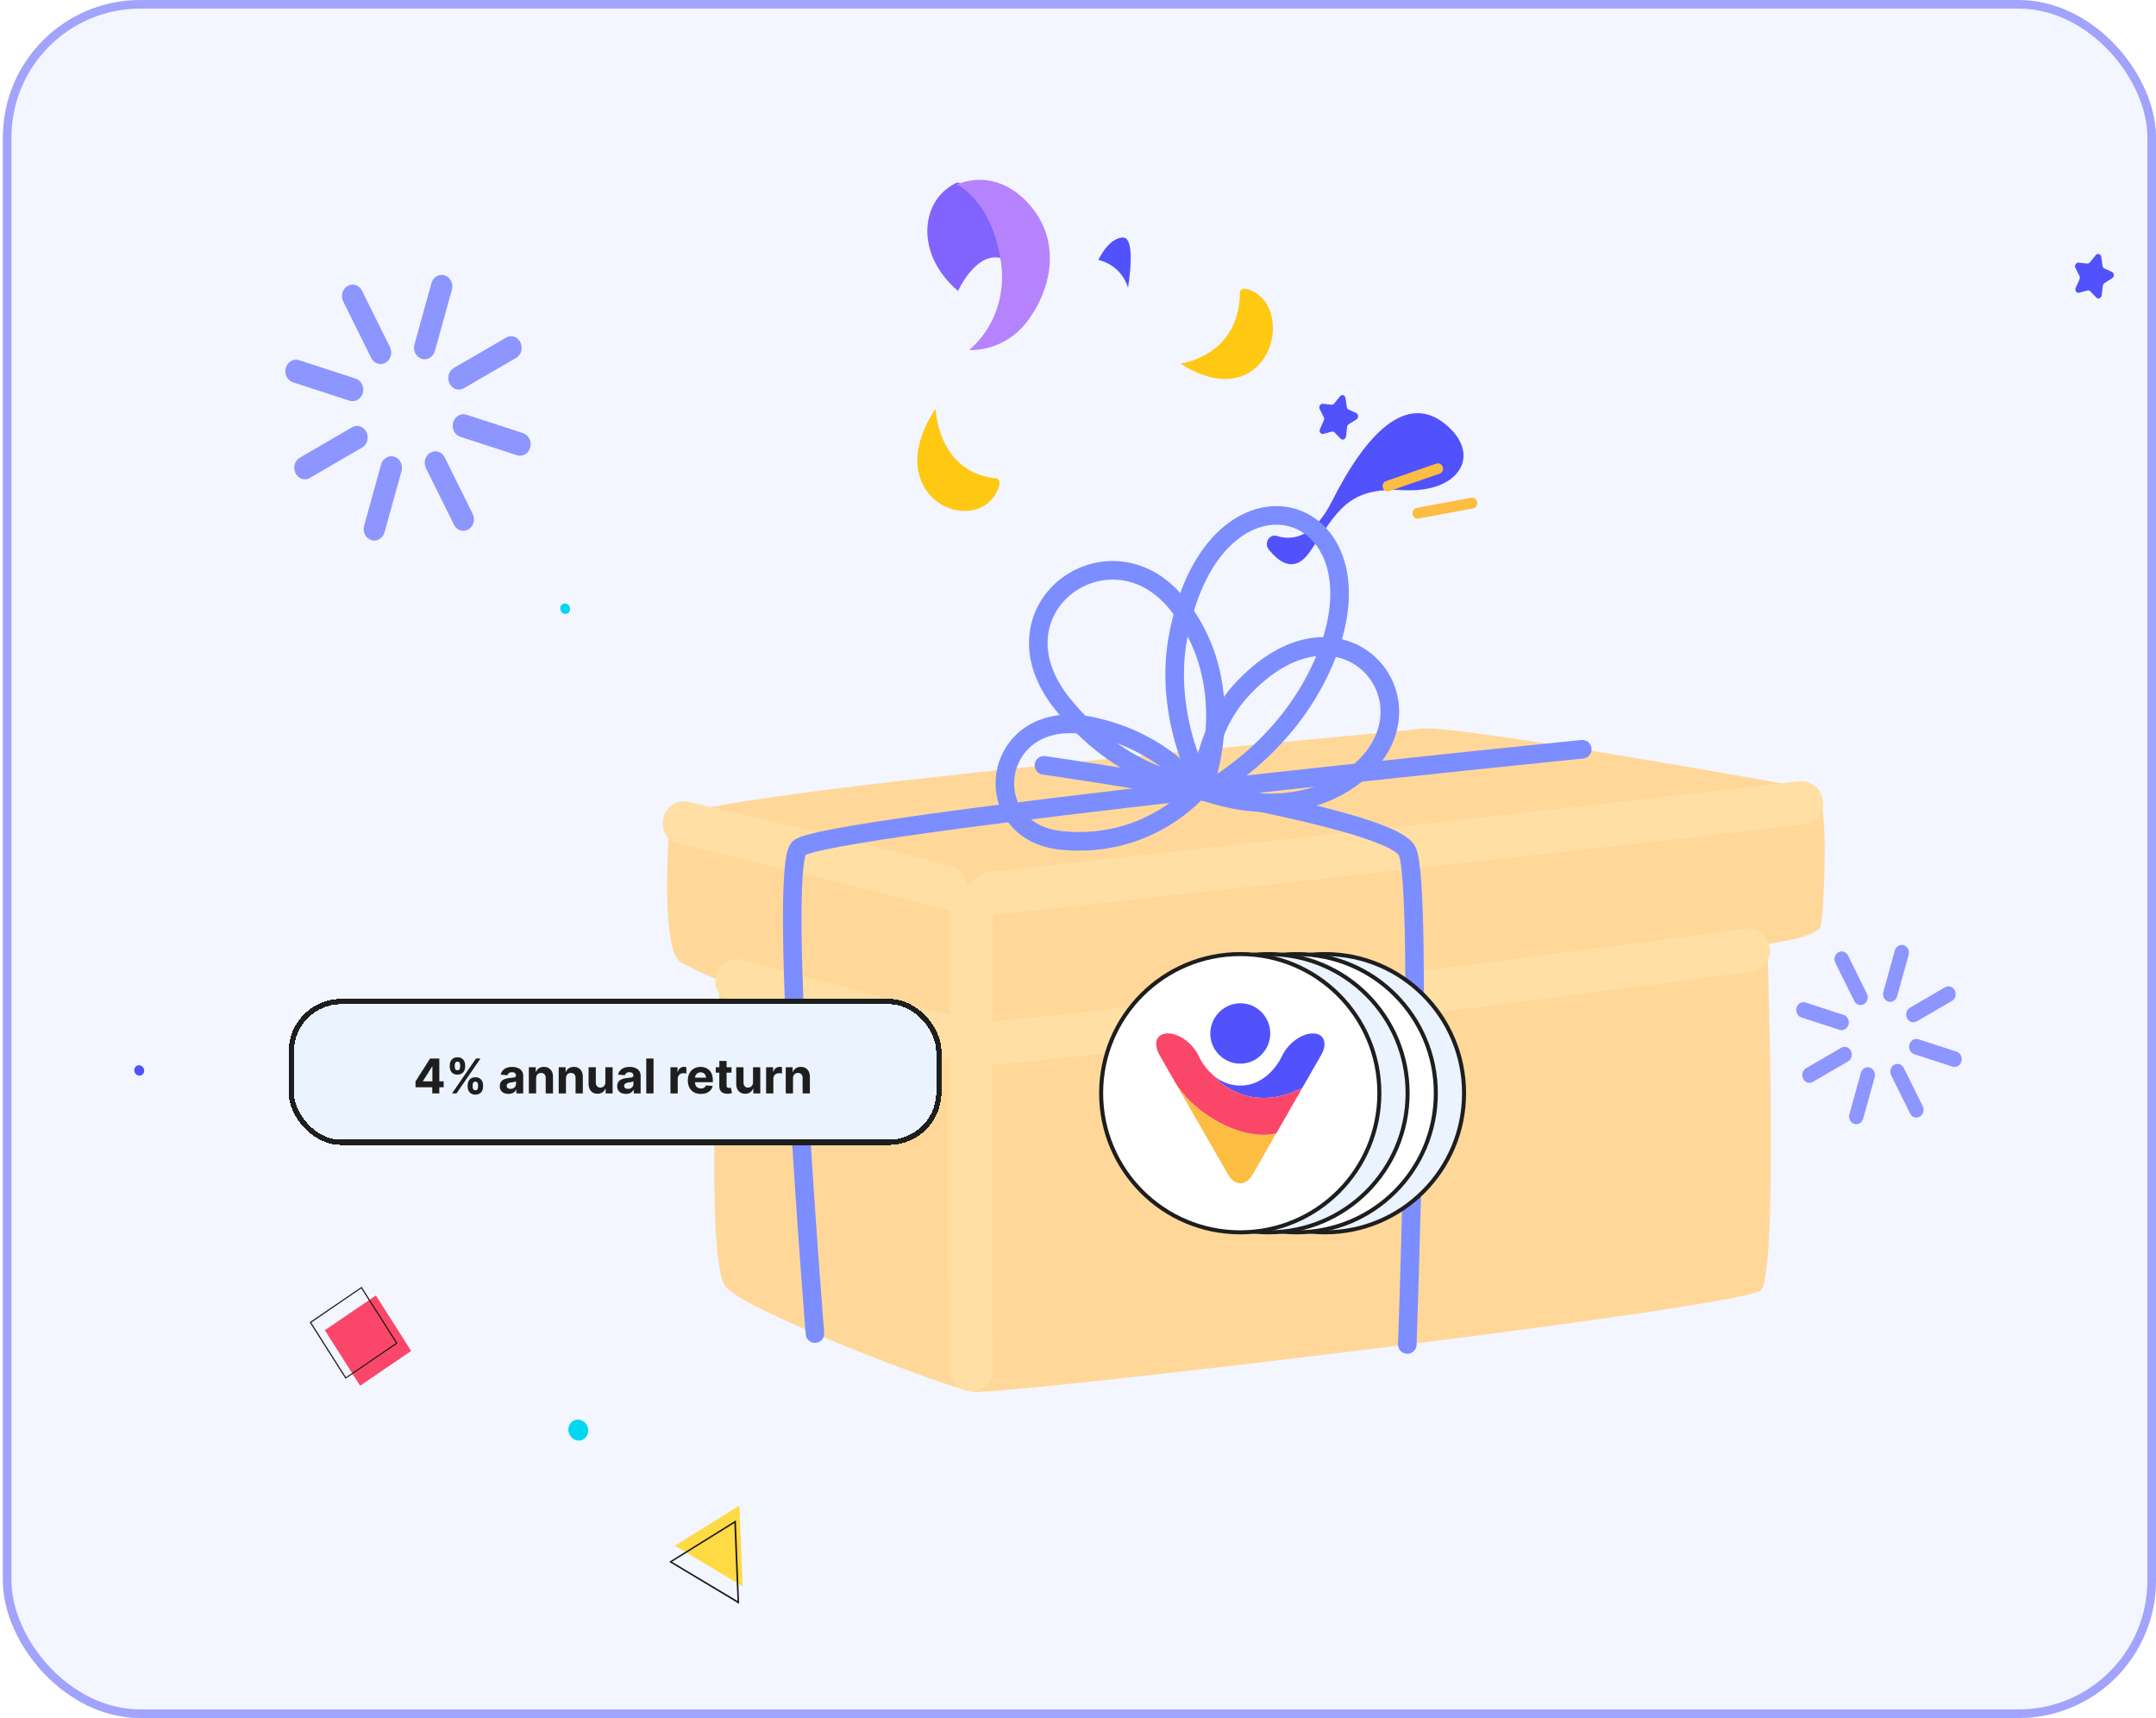
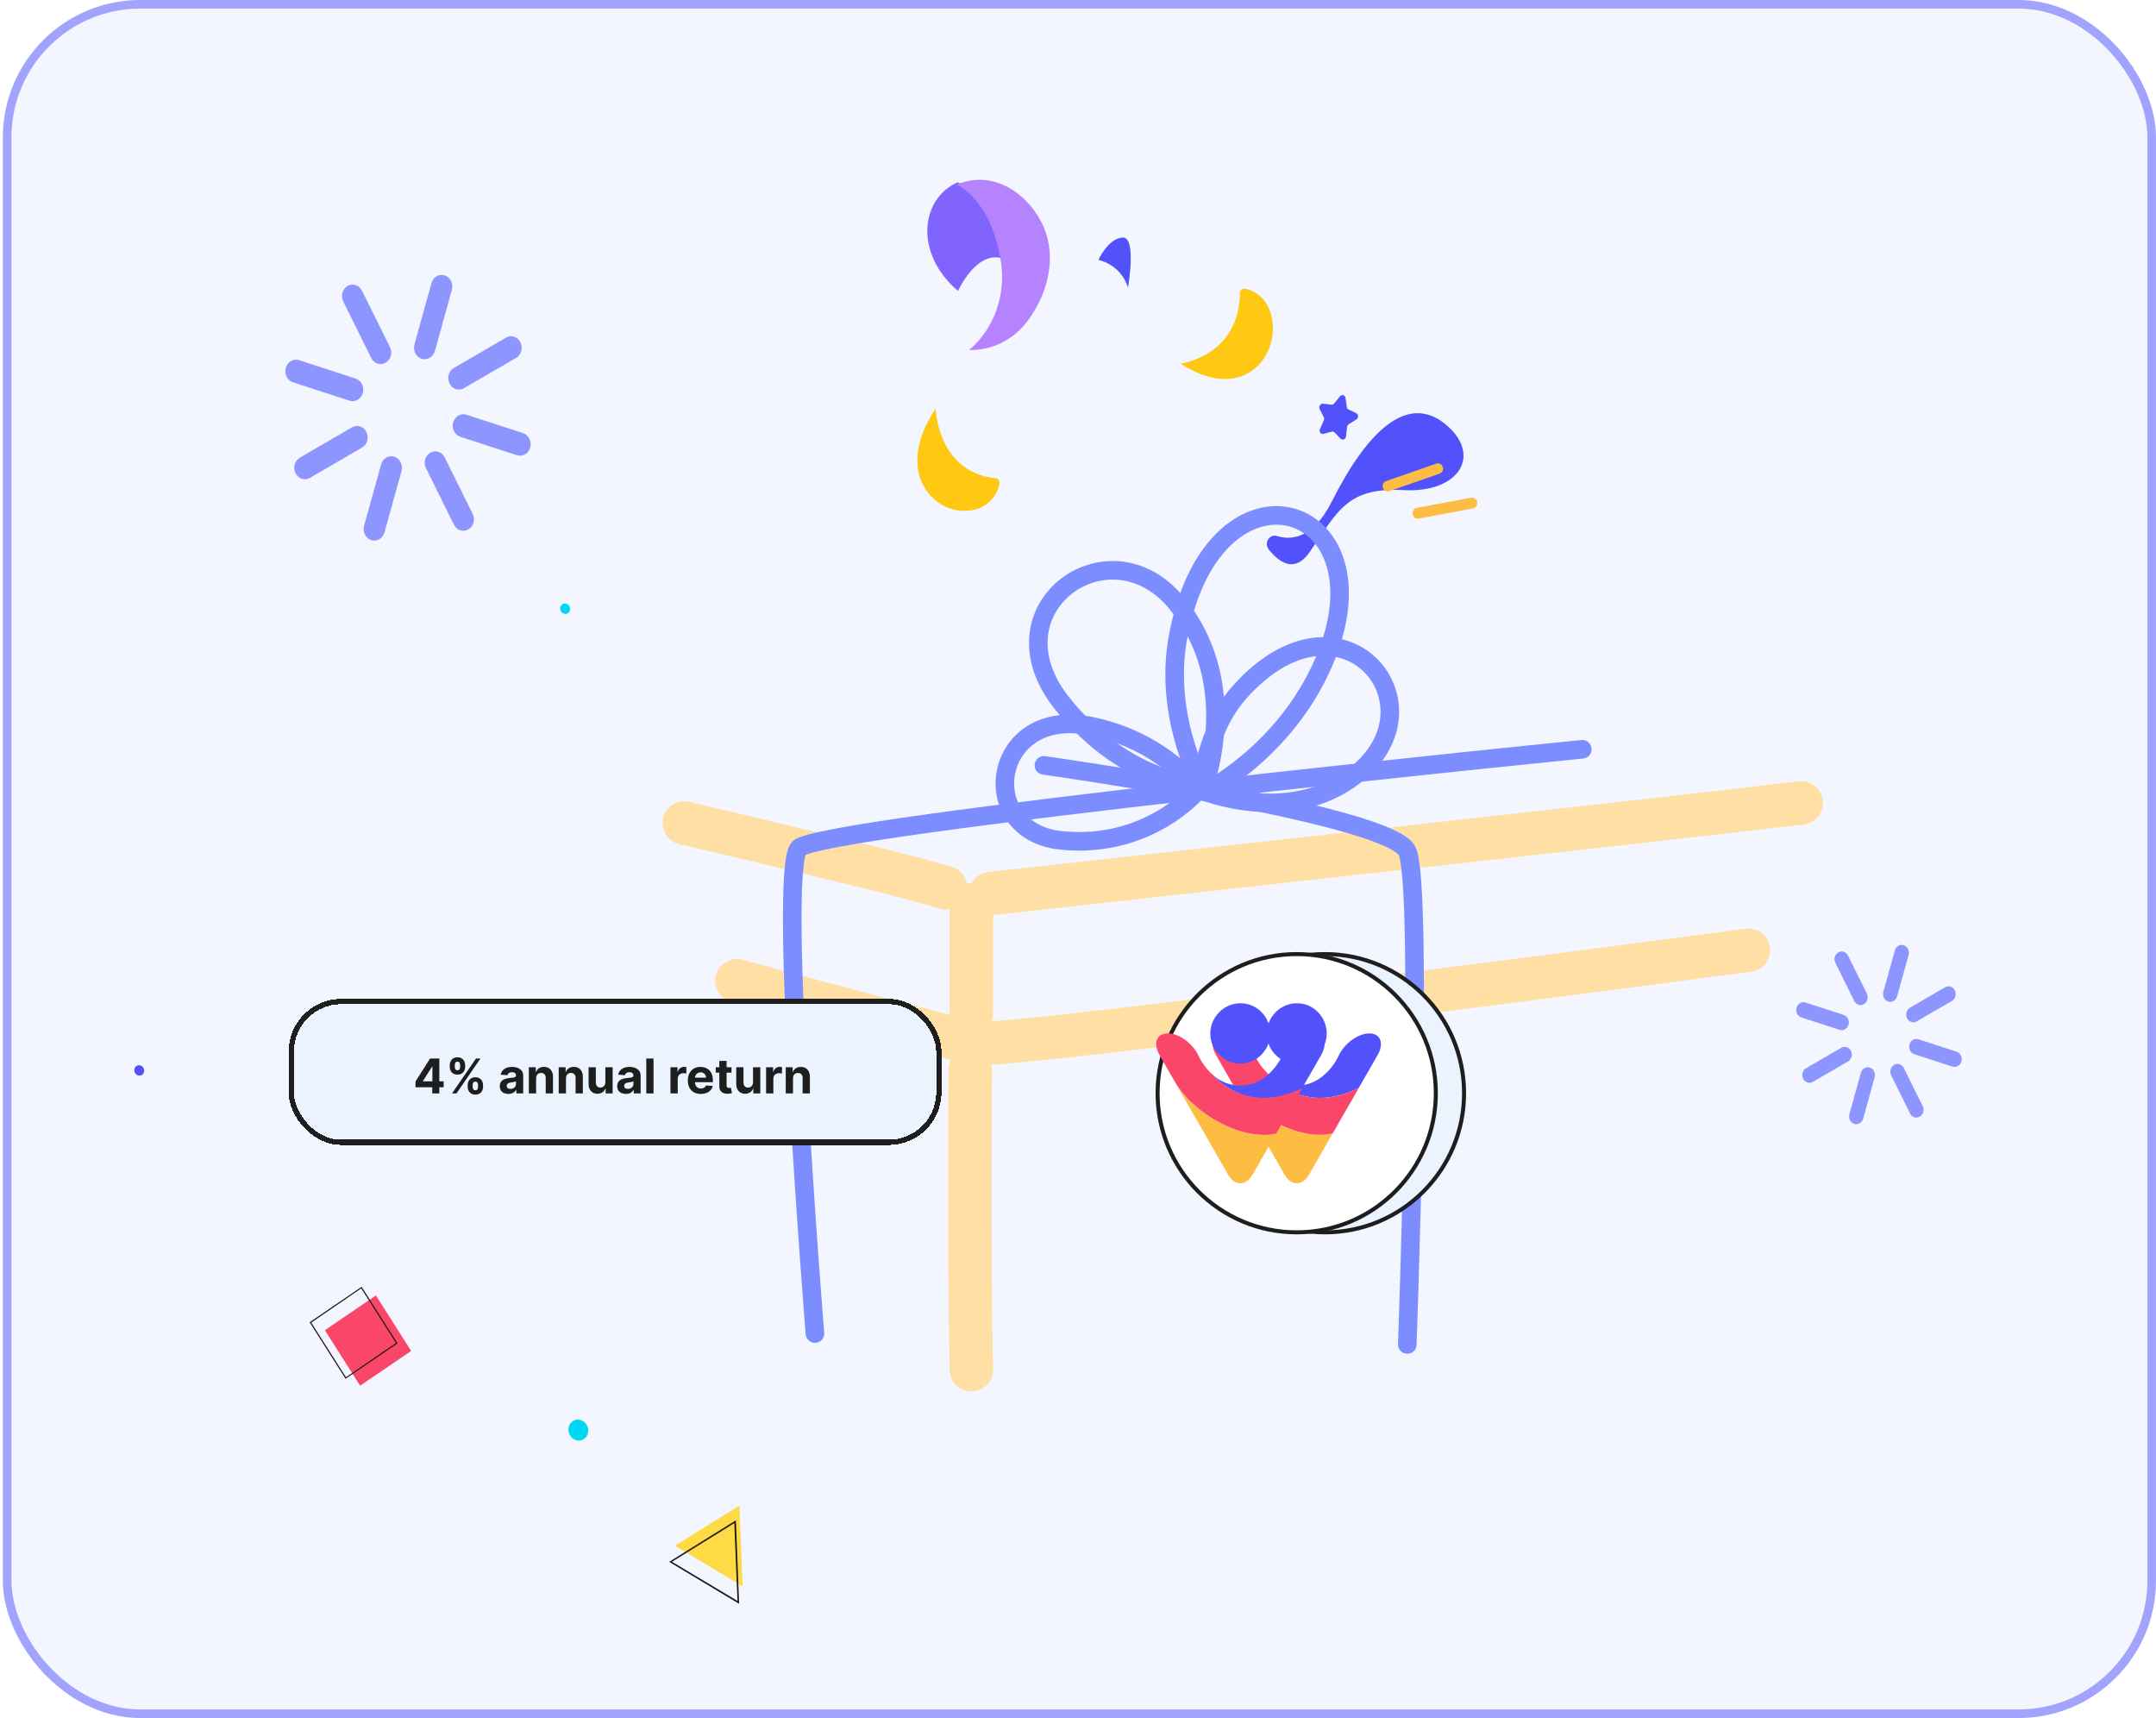
<svg xmlns="http://www.w3.org/2000/svg" width="251" height="200" viewBox="0 0 251 200" fill="none">
  <g clip-path="url(#clip0_9107_33650)">
    <rect x="0.333" width="250.667" height="200" rx="16" fill="#F3F5FF" />
    <path fill-rule="evenodd" clip-rule="evenodd" d="M86.08 175.278L86.455 184.664L78.576 179.935L86.08 175.278Z" fill="#FEDA44" />
    <path d="M85.671 176.986L86.05 186.703L77.902 181.817L85.671 176.986ZM85.857 186.366L85.487 177.311L78.232 181.811L85.857 186.366Z" fill="#1E1916" />
    <path fill-rule="evenodd" clip-rule="evenodd" d="M43.763 150.807L47.866 157.268L41.923 161.313L37.82 154.853L43.763 150.807Z" fill="#FA4769" />
    <path d="M42.1 149.802L46.283 156.381L40.231 160.507L36.048 153.928L42.1 149.802ZM46.094 156.342L42.056 149.983L36.237 153.967L40.276 160.326L46.094 156.342Z" fill="#1E1916" />
    <path d="M65.382 70.418C65.599 70.194 65.975 70.206 66.198 70.445C66.421 70.685 66.427 71.082 66.21 71.307C65.993 71.532 65.616 71.519 65.393 71.28C65.154 71.024 65.165 70.643 65.382 70.418Z" fill="#00D7F3" />
    <path d="M15.796 124.17C16.013 123.945 16.39 123.957 16.613 124.196C16.836 124.436 16.841 124.833 16.625 125.058C16.408 125.283 16.031 125.27 15.808 125.031C15.585 124.792 15.58 124.394 15.796 124.17Z" fill="#5152FB" />
    <path d="M66.499 165.592C66.948 165.126 67.671 165.15 68.133 165.645C68.594 166.141 68.605 166.903 68.156 167.369C67.707 167.834 66.984 167.811 66.522 167.315C66.061 166.819 66.051 166.057 66.499 165.592Z" fill="#00D7F3" />
    <path d="M37.268 126.957C37.717 126.492 38.439 126.515 38.901 127.011C39.363 127.506 39.373 128.269 38.924 128.734C38.475 129.2 37.753 129.176 37.291 128.68C36.83 128.218 36.819 127.423 37.268 126.957Z" fill="#FEDA44" />
    <path d="M148.642 62.394C148.457 62.335 148.259 62.343 148.077 62.416C147.896 62.489 147.74 62.623 147.634 62.798C147.528 62.974 147.476 63.181 147.488 63.39C147.499 63.598 147.572 63.796 147.697 63.954C149.009 65.598 150.783 66.714 152.484 64.248C155.76 59.497 156.807 56.706 163.398 57.059C169.988 57.412 172.619 52.851 168.19 49.317C163.761 45.783 159.129 50.282 155.055 58.372C152.946 62.554 150.507 62.968 148.642 62.394Z" fill="#5152FB" />
    <path d="M167.646 55.12C167.783 55.064 167.892 54.953 167.952 54.812C168.011 54.67 168.016 54.508 167.966 54.359C167.915 54.209 167.813 54.085 167.68 54.01C167.547 53.935 167.393 53.917 167.251 53.957L161.319 56.023C161.182 56.079 161.071 56.189 161.012 56.331C160.952 56.473 160.947 56.636 160.997 56.785C161.048 56.935 161.151 57.06 161.284 57.134C161.418 57.209 161.572 57.227 161.714 57.186L167.646 55.12Z" fill="#FDBC42" />
    <path d="M171.479 59.189C171.557 59.176 171.631 59.147 171.697 59.103C171.764 59.059 171.822 59.001 171.868 58.932C171.913 58.864 171.946 58.786 171.964 58.704C171.981 58.622 171.983 58.537 171.97 58.455C171.957 58.372 171.928 58.292 171.886 58.221C171.844 58.151 171.79 58.089 171.725 58.041C171.661 57.994 171.588 57.96 171.512 57.943C171.435 57.925 171.356 57.924 171.279 57.94L164.951 59.12C164.874 59.133 164.8 59.162 164.733 59.206C164.666 59.251 164.608 59.309 164.563 59.377C164.517 59.445 164.484 59.523 164.467 59.605C164.449 59.687 164.447 59.772 164.46 59.855C164.474 59.938 164.502 60.017 164.544 60.088C164.586 60.159 164.641 60.22 164.705 60.268C164.77 60.316 164.842 60.349 164.919 60.367C164.995 60.384 165.074 60.385 165.151 60.369L171.479 59.189Z" fill="#FDBC42" />
    <path d="M116.65 30.073C113.628 29.172 111.536 33.874 111.536 33.874C106.366 29.473 107.196 23.078 111.496 21.223C111.496 21.223 115.458 22.801 116.65 30.073Z" fill="#8163FD" />
    <path d="M121.201 25.79C123.014 29.232 122.385 33.626 119.649 37.344C118.835 38.432 117.797 39.305 116.614 39.895C115.431 40.486 114.134 40.778 112.822 40.751C114.291 39.509 115.408 37.856 116.05 35.972C116.691 34.089 116.833 32.047 116.46 30.07C115.234 23.052 111.359 21.492 111.359 21.492C115.533 19.748 119.388 22.349 121.201 25.79Z" fill="#B583FD" />
    <path d="M137.415 42.326C137.415 42.326 144.126 41.524 144.345 34.32C144.326 34.249 144.32 34.175 144.328 34.101C144.336 34.027 144.358 33.956 144.393 33.891C144.428 33.827 144.474 33.77 144.529 33.726C144.585 33.681 144.648 33.65 144.714 33.633C145.215 33.51 148.123 34.283 148.187 38.183C148.25 42.083 144.333 46.75 137.415 42.326Z" fill="#FFC813" />
    <path d="M108.928 47.569C108.928 47.569 109.101 54.821 115.763 55.67C115.83 55.654 115.899 55.654 115.967 55.669C116.035 55.684 116.099 55.714 116.156 55.757C116.213 55.8 116.261 55.854 116.298 55.917C116.334 55.98 116.358 56.05 116.368 56.123C116.44 56.669 115.475 59.717 111.853 59.453C108.231 59.19 104.237 54.599 108.928 47.569Z" fill="#FFC813" />
    <path d="M157.906 48.83L157.027 49.38C156.973 49.414 156.927 49.461 156.893 49.517C156.858 49.574 156.836 49.638 156.828 49.705L156.701 50.796C156.692 50.873 156.664 50.946 156.62 51.008C156.577 51.07 156.519 51.118 156.453 51.147C156.387 51.175 156.317 51.184 156.249 51.17C156.182 51.157 156.12 51.123 156.071 51.072L155.371 50.343C155.328 50.298 155.276 50.266 155.218 50.25C155.161 50.234 155.1 50.234 155.041 50.249L154.07 50.509C154.002 50.527 153.932 50.524 153.867 50.5C153.803 50.476 153.746 50.432 153.705 50.373C153.663 50.314 153.638 50.243 153.632 50.167C153.626 50.091 153.639 50.013 153.671 49.943L154.117 48.941C154.144 48.88 154.158 48.814 154.157 48.747C154.156 48.681 154.14 48.616 154.111 48.559L153.638 47.627C153.605 47.562 153.59 47.487 153.593 47.41C153.597 47.333 153.621 47.258 153.66 47.193C153.7 47.128 153.755 47.075 153.819 47.042C153.883 47.008 153.953 46.994 154.021 47.002L154.997 47.113C155.056 47.12 155.117 47.11 155.174 47.085C155.231 47.06 155.282 47.021 155.324 46.97L156.002 46.135C156.05 46.077 156.11 46.033 156.177 46.01C156.244 45.986 156.315 45.984 156.381 46.003C156.447 46.021 156.506 46.06 156.552 46.115C156.597 46.171 156.627 46.24 156.638 46.315L156.795 47.385C156.805 47.45 156.829 47.51 156.865 47.562C156.901 47.613 156.948 47.653 157.003 47.678L157.895 48.094C157.958 48.123 158.011 48.171 158.048 48.234C158.086 48.296 158.106 48.369 158.107 48.446C158.108 48.522 158.09 48.599 158.054 48.667C158.019 48.734 157.967 48.791 157.906 48.83Z" fill="#5152FB" />
-     <path d="M245.888 32.397L245.009 32.948C244.955 32.981 244.909 33.029 244.874 33.085C244.84 33.142 244.818 33.206 244.81 33.273L244.683 34.364C244.674 34.441 244.646 34.514 244.602 34.576C244.558 34.638 244.5 34.686 244.435 34.715C244.369 34.743 244.299 34.751 244.231 34.738C244.164 34.725 244.102 34.691 244.053 34.64L243.353 33.91C243.31 33.866 243.258 33.834 243.2 33.818C243.143 33.802 243.082 33.801 243.023 33.817L242.052 34.077C241.984 34.095 241.914 34.092 241.849 34.068C241.785 34.044 241.728 34 241.687 33.941C241.645 33.882 241.62 33.811 241.614 33.735C241.608 33.659 241.621 33.581 241.653 33.511L242.099 32.509C242.126 32.448 242.14 32.382 242.139 32.315C242.138 32.248 242.122 32.184 242.093 32.127L241.62 31.195C241.587 31.13 241.571 31.055 241.575 30.978C241.579 30.901 241.602 30.826 241.642 30.761C241.682 30.696 241.737 30.643 241.801 30.61C241.865 30.576 241.935 30.562 242.003 30.57L242.978 30.681C243.038 30.688 243.099 30.678 243.156 30.653C243.213 30.628 243.264 30.588 243.305 30.538L243.984 29.703C244.031 29.645 244.092 29.601 244.159 29.578C244.226 29.554 244.297 29.552 244.363 29.57C244.429 29.589 244.488 29.628 244.534 29.683C244.579 29.738 244.609 29.807 244.62 29.882L244.777 30.952C244.787 31.017 244.811 31.078 244.847 31.129C244.883 31.18 244.93 31.22 244.985 31.246L245.877 31.662C245.939 31.691 245.992 31.739 246.03 31.801C246.067 31.863 246.088 31.937 246.089 32.014C246.09 32.09 246.072 32.166 246.036 32.234C246.001 32.302 245.949 32.359 245.888 32.397Z" fill="#5152FB" />
    <path d="M131.322 33.482C131.322 33.482 132.366 27.517 130.675 27.648C128.983 27.78 127.877 30.259 127.877 30.259C127.877 30.259 130.46 30.727 131.322 33.482Z" fill="#5152FB" />
-     <path d="M83.821 114.163C83.821 114.163 81.898 146.925 84.538 149.857C87.177 152.79 110.302 161.54 113.235 162.025C116.167 162.509 202.962 152.246 205.015 150.194C207.067 148.141 205.748 109.875 205.748 109.875C205.748 109.875 211.702 109.186 211.995 107.72C212.289 106.254 213.078 92.277 211.319 91.913C209.56 91.549 168.948 84.249 165.429 84.82C161.91 85.391 78.384 92.363 78.014 95.517C77.644 98.672 77.104 110.807 79.216 111.98C81.343 113.162 83.821 114.163 83.821 114.163Z" fill="#FFD899" />
    <path d="M85.786 114.168C85.786 114.168 111.913 121.182 113.381 121.468C116.753 122.125 203.548 110.618 203.548 110.618" stroke="#FFDFA3" stroke-width="5.047" stroke-miterlimit="10" stroke-linecap="round" stroke-linejoin="round" />
    <path d="M112.957 124.547C112.957 124.547 112.794 147.419 113.087 159.441" stroke="#FFDFA3" stroke-width="5.047" stroke-miterlimit="10" stroke-linecap="round" stroke-linejoin="round" />
    <path d="M79.659 95.811C79.659 95.811 105.341 101.79 110.094 103.346" stroke="#FFDFA3" stroke-width="5.047" stroke-miterlimit="10" stroke-linecap="round" stroke-linejoin="round" />
    <path d="M113.087 117.949V105.341" stroke="#FFDFA3" stroke-width="5.047" stroke-miterlimit="10" stroke-linecap="round" stroke-linejoin="round" />
    <path d="M115.324 104.021C115.324 104.021 195.191 95.224 209.705 93.465" stroke="#FFDFA3" stroke-width="5.047" stroke-miterlimit="10" stroke-linecap="round" stroke-linejoin="round" />
    <path d="M94.877 155.243C94.877 155.243 90.509 101.382 93.001 98.743C95.493 96.104 184.208 87.224 184.208 87.224" stroke="#7C8DFF" stroke-width="2.163" stroke-miterlimit="10" stroke-linecap="round" stroke-linejoin="round" />
    <path d="M163.835 156.515C163.835 156.515 165.76 103.436 163.835 99.11C161.91 94.785 121.534 89.098 121.534 89.098" stroke="#7C8DFF" stroke-width="2.163" stroke-miterlimit="10" stroke-linecap="round" stroke-linejoin="round" />
    <path d="M140.286 92.188C140.286 92.188 149.604 87.569 154.119 77.066C162.154 58.375 141.504 51.875 137.195 73.885C135.266 83.74 140.286 92.188 140.286 92.188Z" stroke="#7C8DFF" stroke-width="2.163" stroke-miterlimit="10" stroke-linecap="round" stroke-linejoin="round" />
    <path d="M140.163 91.48C140.163 91.48 144.774 79.531 136.892 70.098C129.009 60.665 114.821 70.926 123.705 81.954C131.381 91.482 140.163 91.48 140.163 91.48Z" stroke="#7C8DFF" stroke-width="2.163" stroke-miterlimit="10" stroke-linecap="round" stroke-linejoin="round" />
    <path d="M139.464 91.991C139.464 91.991 135.73 86.412 127.152 84.561C115.404 82.025 113.352 96.795 123.554 97.835C133.756 98.874 139.464 91.991 139.464 91.991Z" stroke="#7C8DFF" stroke-width="2.163" stroke-miterlimit="10" stroke-linecap="round" stroke-linejoin="round" />
    <path d="M139.778 91.964C139.778 91.964 140.247 85.103 144.337 80.544C156.118 67.412 168.205 81.856 157.914 90.126C150.168 96.351 139.778 91.964 139.778 91.964Z" stroke="#7C8DFF" stroke-width="2.163" stroke-miterlimit="10" stroke-linecap="round" stroke-linejoin="round" />
    <circle cx="154.249" cy="127.263" r="16.196" fill="#EBF3FF" stroke="#1E1E1E" stroke-width="0.469" />
    <circle cx="150.962" cy="127.263" r="16.196" fill="white" stroke="#1E1E1E" stroke-width="0.469" />
    <path d="M154.455 120.304C154.455 119.613 154.249 118.93 153.865 118.351C153.482 117.773 152.942 117.322 152.304 117.054C151.672 116.793 150.969 116.73 150.287 116.864C149.613 117.005 148.988 117.343 148.505 117.837C148.136 118.203 147.859 118.648 147.682 119.134C147.504 119.62 147.44 120.142 147.49 120.664C147.54 121.178 147.703 121.679 147.973 122.123C148.243 122.567 148.598 122.948 149.031 123.237C149.506 123.554 150.053 123.752 150.621 123.808C151.189 123.864 151.764 123.78 152.296 123.561C152.722 123.378 153.106 123.117 153.425 122.779C154.086 122.123 154.455 121.228 154.455 120.304Z" fill="#5152FB" />
    <path d="M143.315 125.88L149.527 136.709C150.308 138.098 151.629 138.098 152.417 136.709L155.143 131.943C151.26 132.895 145.516 129.716 143.315 125.88Z" fill="#FDBC42" />
    <path d="M159.411 120.304C158.083 120.304 156.465 121.502 155.812 122.969C155.812 122.969 154.299 126.374 150.97 126.374C149.827 126.374 148.719 125.958 147.853 125.204C148.946 126.536 152.674 129.419 158.183 126.649L160.369 122.842C161.172 121.439 160.732 120.304 159.411 120.304Z" fill="#5152FB" />
    <path d="M147.852 125.197C147.135 124.577 146.546 123.815 146.134 122.962C145.481 121.496 143.862 120.297 142.542 120.297C141.207 120.305 140.774 121.44 141.576 122.835L143.316 125.874C145.517 129.709 151.26 132.895 155.158 131.937L158.189 126.649C152.666 129.42 148.946 126.537 147.852 125.197Z" fill="#FA4769" />
-     <circle cx="147.676" cy="127.263" r="16.196" fill="#EBF3FF" stroke="#1E1E1E" stroke-width="0.469" />
-     <circle cx="144.389" cy="127.263" r="16.196" fill="white" stroke="#1E1E1E" stroke-width="0.469" />
    <path d="M147.882 120.304C147.882 119.613 147.676 118.93 147.293 118.351C146.909 117.773 146.37 117.322 145.731 117.054C145.099 116.793 144.396 116.73 143.715 116.864C143.04 117.005 142.415 117.343 141.933 117.837C141.563 118.203 141.287 118.648 141.109 119.134C140.932 119.62 140.868 120.142 140.917 120.664C140.967 121.178 141.13 121.679 141.4 122.123C141.67 122.567 142.025 122.948 142.458 123.237C142.934 123.554 143.48 123.752 144.048 123.808C144.616 123.864 145.191 123.78 145.724 123.561C146.15 123.378 146.533 123.117 146.853 122.779C147.513 122.123 147.882 121.228 147.882 120.304Z" fill="#5152FB" />
    <path d="M136.743 125.881L142.955 136.709C143.736 138.098 145.056 138.098 145.844 136.709L148.571 131.944C144.687 132.895 138.944 129.716 136.743 125.881Z" fill="#FDBC42" />
    <path d="M152.838 120.304C151.51 120.304 149.891 121.502 149.238 122.969C149.238 122.969 147.726 126.374 144.396 126.374C143.253 126.374 142.146 125.958 141.28 125.204C142.373 126.536 146.1 129.419 151.61 126.649L153.796 122.842C154.598 121.439 154.158 120.304 152.838 120.304Z" fill="#5152FB" />
    <path d="M141.279 125.197C140.562 124.577 139.973 123.815 139.561 122.962C138.908 121.496 137.289 120.297 135.969 120.297C134.634 120.305 134.201 121.44 135.003 122.835L136.743 125.874C138.943 129.709 144.687 132.895 148.585 131.937L151.616 126.649C146.093 129.42 142.373 126.537 141.279 125.197Z" fill="#FA4769" />
    <g filter="url(#filter0_d_9107_33650)">
      <rect x="36.667" y="112" width="76" height="17" rx="6.124" fill="#EBF3FF" shape-rendering="crispEdges" />
      <rect x="36.973" y="112.306" width="75.388" height="16.388" rx="5.818" stroke="#1E1E1E" stroke-width="0.612" shape-rendering="crispEdges" />
      <path d="M51.435 122.286V121.609L53.132 118.936H53.715V119.872H53.37L52.3 121.565V121.597H54.711V122.286H51.435ZM53.386 123V122.079L53.401 121.779V118.936H54.207V123H53.386ZM57.509 122.238V122.024C57.509 121.861 57.543 121.711 57.612 121.575C57.682 121.437 57.783 121.328 57.915 121.246C58.049 121.162 58.212 121.121 58.404 121.121C58.598 121.121 58.761 121.162 58.894 121.244C59.027 121.326 59.128 121.435 59.195 121.573C59.264 121.709 59.299 121.86 59.299 122.024V122.238C59.299 122.401 59.264 122.551 59.195 122.688C59.127 122.825 59.025 122.934 58.892 123.016C58.758 123.099 58.595 123.141 58.404 123.141C58.209 123.141 58.046 123.099 57.913 123.016C57.781 122.934 57.681 122.825 57.612 122.688C57.543 122.551 57.509 122.401 57.509 122.238ZM58.086 122.024V122.238C58.086 122.332 58.109 122.421 58.154 122.504C58.2 122.587 58.283 122.629 58.404 122.629C58.524 122.629 58.606 122.588 58.65 122.506C58.695 122.424 58.717 122.335 58.717 122.238V122.024C58.717 121.927 58.696 121.837 58.654 121.754C58.611 121.67 58.528 121.629 58.404 121.629C58.285 121.629 58.202 121.67 58.156 121.754C58.109 121.837 58.086 121.927 58.086 122.024ZM55.423 119.912V119.698C55.423 119.534 55.458 119.383 55.528 119.247C55.598 119.11 55.699 119 55.832 118.918C55.965 118.836 56.127 118.795 56.316 118.795C56.512 118.795 56.676 118.836 56.808 118.918C56.94 119 57.041 119.11 57.11 119.247C57.178 119.383 57.213 119.534 57.213 119.698V119.912C57.213 120.076 57.178 120.226 57.108 120.363C57.039 120.499 56.938 120.608 56.804 120.69C56.672 120.771 56.509 120.811 56.316 120.811C56.123 120.811 55.959 120.77 55.826 120.688C55.693 120.605 55.593 120.495 55.524 120.361C55.456 120.224 55.423 120.075 55.423 119.912ZM56.004 119.698V119.912C56.004 120.009 56.027 120.098 56.072 120.18C56.118 120.262 56.199 120.303 56.316 120.303C56.438 120.303 56.52 120.262 56.564 120.18C56.609 120.098 56.631 120.009 56.631 119.912V119.698C56.631 119.601 56.61 119.511 56.568 119.428C56.526 119.344 56.441 119.303 56.316 119.303C56.198 119.303 56.117 119.345 56.072 119.43C56.027 119.514 56.004 119.604 56.004 119.698ZM55.685 123L58.479 118.936H58.999L56.205 123H55.685ZM62.257 123.058C62.063 123.058 61.889 123.024 61.737 122.956C61.585 122.888 61.465 122.786 61.376 122.653C61.289 122.518 61.245 122.35 61.245 122.149C61.245 121.979 61.276 121.837 61.338 121.722C61.401 121.607 61.485 121.514 61.592 121.444C61.7 121.374 61.821 121.321 61.958 121.285C62.095 121.25 62.239 121.224 62.39 121.21C62.567 121.191 62.71 121.174 62.819 121.158C62.927 121.141 63.006 121.116 63.055 121.083C63.104 121.05 63.128 121.001 63.128 120.936V120.924C63.128 120.798 63.089 120.701 63.009 120.632C62.931 120.564 62.82 120.529 62.676 120.529C62.524 120.529 62.403 120.563 62.313 120.63C62.223 120.697 62.163 120.78 62.134 120.88L61.352 120.817C61.392 120.632 61.47 120.472 61.586 120.337C61.703 120.2 61.853 120.096 62.037 120.023C62.222 119.949 62.436 119.912 62.68 119.912C62.849 119.912 63.011 119.932 63.166 119.972C63.322 120.011 63.46 120.073 63.581 120.156C63.703 120.239 63.798 120.347 63.869 120.478C63.939 120.607 63.974 120.763 63.974 120.944V123H63.172V122.577H63.148C63.099 122.673 63.034 122.757 62.952 122.829C62.87 122.901 62.771 122.957 62.656 122.998C62.541 123.038 62.408 123.058 62.257 123.058ZM62.499 122.474C62.624 122.474 62.733 122.45 62.829 122.401C62.924 122.35 62.999 122.283 63.053 122.198C63.107 122.114 63.134 122.018 63.134 121.91V121.587C63.108 121.604 63.072 121.62 63.025 121.635C62.98 121.648 62.929 121.66 62.872 121.672C62.816 121.683 62.759 121.693 62.702 121.702C62.645 121.71 62.593 121.717 62.547 121.724C62.448 121.738 62.361 121.762 62.287 121.793C62.213 121.825 62.155 121.868 62.114 121.922C62.073 121.975 62.053 122.041 62.053 122.121C62.053 122.236 62.094 122.324 62.178 122.385C62.262 122.444 62.37 122.474 62.499 122.474ZM65.475 121.238V123H64.63V119.952H65.435V120.49H65.471C65.539 120.312 65.652 120.172 65.811 120.069C65.969 119.964 66.162 119.912 66.388 119.912C66.6 119.912 66.784 119.958 66.942 120.051C67.099 120.144 67.222 120.276 67.309 120.448C67.396 120.619 67.44 120.822 67.44 121.059V123H66.594V121.21C66.596 121.023 66.548 120.878 66.451 120.773C66.355 120.667 66.222 120.615 66.053 120.615C65.939 120.615 65.838 120.639 65.751 120.688C65.665 120.737 65.597 120.808 65.549 120.902C65.501 120.995 65.476 121.107 65.475 121.238ZM68.952 121.238V123H68.106V119.952H68.912V120.49H68.948C69.015 120.312 69.128 120.172 69.287 120.069C69.446 119.964 69.638 119.912 69.865 119.912C70.076 119.912 70.261 119.958 70.418 120.051C70.576 120.144 70.698 120.276 70.785 120.448C70.873 120.619 70.916 120.822 70.916 121.059V123H70.071V121.21C70.072 121.023 70.025 120.878 69.928 120.773C69.831 120.667 69.698 120.615 69.529 120.615C69.415 120.615 69.315 120.639 69.227 120.688C69.141 120.737 69.074 120.808 69.025 120.902C68.977 120.995 68.953 121.107 68.952 121.238ZM73.537 121.702V119.952H74.383V123H73.571V122.446H73.539C73.471 122.625 73.356 122.768 73.196 122.877C73.037 122.985 72.844 123.04 72.615 123.04C72.411 123.04 72.232 122.993 72.077 122.901C71.922 122.808 71.801 122.677 71.714 122.506C71.628 122.335 71.584 122.131 71.583 121.893V119.952H72.428V121.742C72.429 121.922 72.478 122.064 72.573 122.168C72.668 122.273 72.796 122.325 72.956 122.325C73.058 122.325 73.153 122.302 73.242 122.256C73.33 122.208 73.402 122.138 73.456 122.045C73.512 121.953 73.539 121.838 73.537 121.702ZM75.928 123.058C75.734 123.058 75.561 123.024 75.408 122.956C75.256 122.888 75.136 122.786 75.047 122.653C74.96 122.518 74.916 122.35 74.916 122.149C74.916 121.979 74.947 121.837 75.01 121.722C75.072 121.607 75.156 121.514 75.263 121.444C75.371 121.374 75.492 121.321 75.629 121.285C75.766 121.25 75.91 121.224 76.061 121.21C76.239 121.191 76.382 121.174 76.49 121.158C76.599 121.141 76.677 121.116 76.726 121.083C76.775 121.05 76.8 121.001 76.8 120.936V120.924C76.8 120.798 76.76 120.701 76.68 120.632C76.602 120.564 76.491 120.529 76.347 120.529C76.195 120.529 76.074 120.563 75.984 120.63C75.894 120.697 75.834 120.78 75.805 120.88L75.023 120.817C75.063 120.632 75.141 120.472 75.257 120.337C75.374 120.2 75.524 120.096 75.708 120.023C75.893 119.949 76.108 119.912 76.351 119.912C76.52 119.912 76.683 119.932 76.837 119.972C76.993 120.011 77.132 120.073 77.252 120.156C77.374 120.239 77.47 120.347 77.54 120.478C77.61 120.607 77.645 120.763 77.645 120.944V123H76.843V122.577H76.819C76.77 122.673 76.705 122.757 76.623 122.829C76.541 122.901 76.442 122.957 76.327 122.998C76.212 123.038 76.079 123.058 75.928 123.058ZM76.171 122.474C76.295 122.474 76.405 122.45 76.5 122.401C76.595 122.35 76.67 122.283 76.724 122.198C76.778 122.114 76.805 122.018 76.805 121.91V121.587C76.779 121.604 76.743 121.62 76.696 121.635C76.651 121.648 76.6 121.66 76.544 121.672C76.487 121.683 76.43 121.693 76.373 121.702C76.316 121.71 76.264 121.717 76.218 121.724C76.119 121.738 76.032 121.762 75.958 121.793C75.884 121.825 75.826 121.868 75.785 121.922C75.744 121.975 75.724 122.041 75.724 122.121C75.724 122.236 75.766 122.324 75.849 122.385C75.934 122.444 76.041 122.474 76.171 122.474ZM79.146 118.936V123H78.301V118.936H79.146ZM81.117 123V119.952H81.937V120.484H81.968C82.024 120.294 82.117 120.151 82.248 120.055C82.379 119.957 82.53 119.908 82.701 119.908C82.743 119.908 82.789 119.911 82.838 119.916C82.887 119.921 82.93 119.929 82.967 119.938V120.688C82.927 120.676 82.872 120.665 82.802 120.656C82.732 120.647 82.668 120.642 82.609 120.642C82.485 120.642 82.374 120.669 82.276 120.724C82.179 120.777 82.103 120.851 82.046 120.946C81.99 121.041 81.962 121.151 81.962 121.275V123H81.117ZM84.651 123.06C84.337 123.06 84.067 122.996 83.841 122.869C83.616 122.741 83.443 122.559 83.321 122.325C83.2 122.09 83.139 121.811 83.139 121.49C83.139 121.176 83.2 120.901 83.321 120.664C83.443 120.427 83.614 120.243 83.835 120.11C84.058 119.978 84.318 119.912 84.617 119.912C84.818 119.912 85.006 119.944 85.179 120.009C85.353 120.073 85.506 120.169 85.635 120.297C85.766 120.425 85.868 120.587 85.941 120.781C86.014 120.974 86.05 121.201 86.05 121.46V121.692H83.476V121.168H85.254C85.254 121.047 85.228 120.939 85.175 120.845C85.122 120.751 85.049 120.677 84.955 120.624C84.862 120.57 84.754 120.543 84.631 120.543C84.503 120.543 84.389 120.573 84.29 120.632C84.192 120.691 84.115 120.769 84.06 120.869C84.004 120.966 83.976 121.076 83.974 121.196V121.694C83.974 121.845 84.002 121.975 84.058 122.085C84.115 122.195 84.195 122.28 84.298 122.339C84.401 122.399 84.523 122.428 84.665 122.428C84.759 122.428 84.845 122.415 84.923 122.389C85.001 122.362 85.068 122.323 85.123 122.27C85.179 122.217 85.221 122.152 85.25 122.075L86.032 122.127C85.993 122.315 85.911 122.479 85.788 122.619C85.666 122.758 85.509 122.866 85.316 122.944C85.124 123.021 84.902 123.06 84.651 123.06ZM88.223 119.952V120.587H86.388V119.952H88.223ZM86.804 119.221H87.65V122.063C87.65 122.141 87.662 122.202 87.685 122.246C87.709 122.288 87.742 122.318 87.785 122.335C87.828 122.352 87.879 122.361 87.936 122.361C87.975 122.361 88.015 122.358 88.055 122.351C88.094 122.343 88.125 122.337 88.146 122.333L88.279 122.962C88.237 122.976 88.177 122.991 88.1 123.008C88.023 123.026 87.93 123.038 87.82 123.042C87.617 123.05 87.438 123.022 87.284 122.96C87.132 122.898 87.014 122.802 86.929 122.671C86.845 122.54 86.803 122.374 86.804 122.174V119.221ZM90.729 121.702V119.952H91.574V123H90.763V122.446H90.731C90.662 122.625 90.547 122.768 90.387 122.877C90.229 122.985 90.035 123.04 89.806 123.04C89.602 123.04 89.423 122.993 89.268 122.901C89.113 122.808 88.992 122.677 88.905 122.506C88.819 122.335 88.775 122.131 88.774 121.893V119.952H89.619V121.742C89.621 121.922 89.669 122.064 89.764 122.168C89.859 122.273 89.987 122.325 90.147 122.325C90.249 122.325 90.344 122.302 90.433 122.256C90.522 122.208 90.593 122.138 90.647 122.045C90.703 121.953 90.73 121.838 90.729 121.702ZM92.25 123V119.952H93.07V120.484H93.102C93.157 120.294 93.251 120.151 93.382 120.055C93.513 119.957 93.663 119.908 93.834 119.908C93.876 119.908 93.922 119.911 93.971 119.916C94.02 119.921 94.063 119.929 94.1 119.938V120.688C94.06 120.676 94.005 120.665 93.935 120.656C93.865 120.647 93.801 120.642 93.743 120.642C93.618 120.642 93.507 120.669 93.409 120.724C93.313 120.777 93.236 120.851 93.179 120.946C93.124 121.041 93.096 121.151 93.096 121.275V123H92.25ZM95.383 121.238V123H94.537V119.952H95.343V120.49H95.379C95.446 120.312 95.559 120.172 95.718 120.069C95.877 119.964 96.069 119.912 96.296 119.912C96.507 119.912 96.692 119.958 96.849 120.051C97.007 120.144 97.129 120.276 97.216 120.448C97.304 120.619 97.347 120.822 97.347 121.059V123H96.502V121.21C96.503 121.023 96.456 120.878 96.359 120.773C96.262 120.667 96.129 120.615 95.96 120.615C95.846 120.615 95.746 120.639 95.658 120.688C95.572 120.737 95.505 120.808 95.456 120.902C95.408 120.995 95.384 121.107 95.383 121.238Z" fill="#1E1E1E" />
    </g>
    <path d="M220.061 116.628C219.981 116.628 219.901 116.613 219.821 116.592C219.38 116.447 219.126 115.941 219.26 115.463L220.596 110.646C220.729 110.169 221.197 109.894 221.638 110.039C222.079 110.183 222.332 110.69 222.199 111.167L220.863 115.984C220.749 116.375 220.415 116.628 220.061 116.628Z" fill="#8D95FF" />
    <path d="M216.108 130.868C216.027 130.868 215.947 130.854 215.867 130.832C215.426 130.687 215.172 130.181 215.306 129.704L216.642 124.886C216.776 124.409 217.243 124.134 217.684 124.279C218.125 124.423 218.379 124.93 218.245 125.407L216.909 130.224C216.796 130.615 216.462 130.868 216.108 130.868Z" fill="#8D95FF" />
    <path d="M222.751 119.008C222.45 119.008 222.163 118.834 222.016 118.531C221.796 118.089 221.949 117.54 222.357 117.308L226.452 114.929C226.86 114.69 227.367 114.856 227.581 115.298C227.795 115.739 227.648 116.288 227.24 116.52L223.145 118.9C223.018 118.972 222.885 119.008 222.751 119.008Z" fill="#8D95FF" />
    <path d="M210.657 126.053C210.356 126.053 210.069 125.879 209.922 125.575C209.701 125.134 209.855 124.584 210.262 124.353L214.357 121.973C214.765 121.735 215.273 121.901 215.486 122.342C215.707 122.783 215.553 123.333 215.146 123.565L211.051 125.944C210.93 126.017 210.79 126.053 210.657 126.053Z" fill="#8D95FF" />
    <path d="M227.549 124.203C227.469 124.203 227.389 124.189 227.309 124.167L222.86 122.72C222.419 122.576 222.165 122.069 222.299 121.592C222.432 121.115 222.9 120.84 223.341 120.984L227.79 122.431C228.231 122.576 228.485 123.082 228.351 123.559C228.244 123.95 227.91 124.203 227.549 124.203Z" fill="#8D95FF" />
    <path d="M214.405 119.924C214.325 119.924 214.245 119.909 214.165 119.888L209.716 118.441C209.275 118.296 209.021 117.79 209.155 117.313C209.288 116.835 209.756 116.56 210.197 116.705L214.646 118.152C215.087 118.296 215.341 118.803 215.207 119.28C215.093 119.671 214.759 119.924 214.405 119.924Z" fill="#8D95FF" />
    <path d="M223.105 130.098C222.804 130.098 222.517 129.924 222.37 129.62L220.172 125.187C219.952 124.745 220.105 124.196 220.513 123.964C220.92 123.725 221.428 123.892 221.642 124.333L223.84 128.767C224.06 129.208 223.906 129.758 223.499 129.989C223.379 130.062 223.238 130.098 223.105 130.098Z" fill="#8D95FF" />
    <path d="M216.605 117.002C216.305 117.002 216.017 116.828 215.87 116.524L213.673 112.091C213.452 111.65 213.606 111.1 214.013 110.868C214.421 110.63 214.928 110.796 215.142 111.237L217.34 115.671C217.56 116.112 217.407 116.662 216.999 116.893C216.872 116.966 216.739 117.002 216.605 117.002Z" fill="#8D95FF" />
    <path d="M49.439 41.823C49.321 41.823 49.202 41.801 49.083 41.769C48.429 41.555 48.053 40.804 48.251 40.097L50.231 32.958C50.429 32.25 51.122 31.843 51.776 32.057C52.429 32.272 52.806 33.022 52.608 33.73L50.627 40.869C50.459 41.447 49.964 41.823 49.439 41.823Z" fill="#8D95FF" />
    <path d="M43.576 62.932C43.457 62.932 43.338 62.91 43.22 62.878C42.566 62.664 42.19 61.913 42.388 61.206L44.368 54.066C44.566 53.359 45.259 52.952 45.913 53.166C46.566 53.38 46.942 54.131 46.744 54.838L44.764 61.977C44.596 62.556 44.101 62.932 43.576 62.932Z" fill="#8D95FF" />
    <path d="M53.428 45.351C52.983 45.351 52.557 45.094 52.339 44.644C52.012 43.99 52.24 43.175 52.844 42.832L58.913 39.306C59.517 38.952 60.269 39.198 60.586 39.852C60.903 40.506 60.685 41.321 60.081 41.664L54.012 45.191C53.824 45.298 53.626 45.351 53.428 45.351Z" fill="#8D95FF" />
    <path d="M35.497 55.792C35.052 55.792 34.626 55.535 34.408 55.084C34.081 54.43 34.309 53.616 34.913 53.273L40.982 49.746C41.586 49.392 42.339 49.639 42.655 50.293C42.982 50.947 42.754 51.761 42.151 52.104L36.081 55.631C35.903 55.738 35.695 55.792 35.497 55.792Z" fill="#8D95FF" />
    <path d="M60.539 53.048C60.42 53.048 60.301 53.026 60.182 52.994L53.589 50.85C52.935 50.636 52.559 49.886 52.757 49.178C52.955 48.471 53.648 48.063 54.302 48.278L60.895 50.422C61.549 50.636 61.925 51.386 61.727 52.094C61.569 52.673 61.074 53.048 60.539 53.048Z" fill="#8D95FF" />
    <path d="M41.053 46.7C40.934 46.7 40.815 46.679 40.696 46.647L34.103 44.503C33.449 44.288 33.073 43.538 33.271 42.83C33.469 42.123 34.162 41.715 34.816 41.93L41.409 44.074C42.063 44.288 42.439 45.039 42.241 45.746C42.073 46.325 41.578 46.7 41.053 46.7Z" fill="#8D95FF" />
    <path d="M53.94 61.791C53.495 61.791 53.069 61.534 52.851 61.084L49.594 54.513C49.267 53.859 49.495 53.044 50.099 52.701C50.703 52.347 51.455 52.594 51.772 53.248L55.029 59.819C55.356 60.473 55.128 61.287 54.524 61.63C54.346 61.738 54.138 61.791 53.94 61.791Z" fill="#8D95FF" />
    <path d="M44.308 42.38C43.863 42.38 43.437 42.123 43.219 41.673L39.962 35.102C39.635 34.448 39.863 33.633 40.467 33.29C41.071 32.937 41.823 33.183 42.14 33.837L45.398 40.408C45.724 41.062 45.496 41.877 44.893 42.22C44.704 42.327 44.506 42.38 44.308 42.38Z" fill="#8D95FF" />
  </g>
  <rect x="0.833" y="0.5" width="249.667" height="199" rx="15.5" stroke="#5152FB" stroke-opacity="0.5" />
  <defs>
    <filter id="filter0_d_9107_33650" x="33.605" y="112" width="79.062" height="21.287" filterUnits="userSpaceOnUse" color-interpolation-filters="sRGB">
      <feFlood flood-opacity="0" result="BackgroundImageFix" />
      <feColorMatrix in="SourceAlpha" type="matrix" values="0 0 0 0 0 0 0 0 0 0 0 0 0 0 0 0 0 0 127 0" result="hardAlpha" />
      <feOffset dx="-3.062" dy="4.287" />
      <feComposite in2="hardAlpha" operator="out" />
      <feColorMatrix type="matrix" values="0 0 0 0 0.549 0 0 0 0 0.482 0 0 0 0 1 0 0 0 1 0" />
      <feBlend mode="normal" in2="BackgroundImageFix" result="effect1_dropShadow_9107_33650" />
      <feBlend mode="normal" in="SourceGraphic" in2="effect1_dropShadow_9107_33650" result="shape" />
    </filter>
    <clipPath id="clip0_9107_33650">
      <rect x="0.333" width="250.667" height="200" rx="16" fill="white" />
    </clipPath>
  </defs>
</svg>